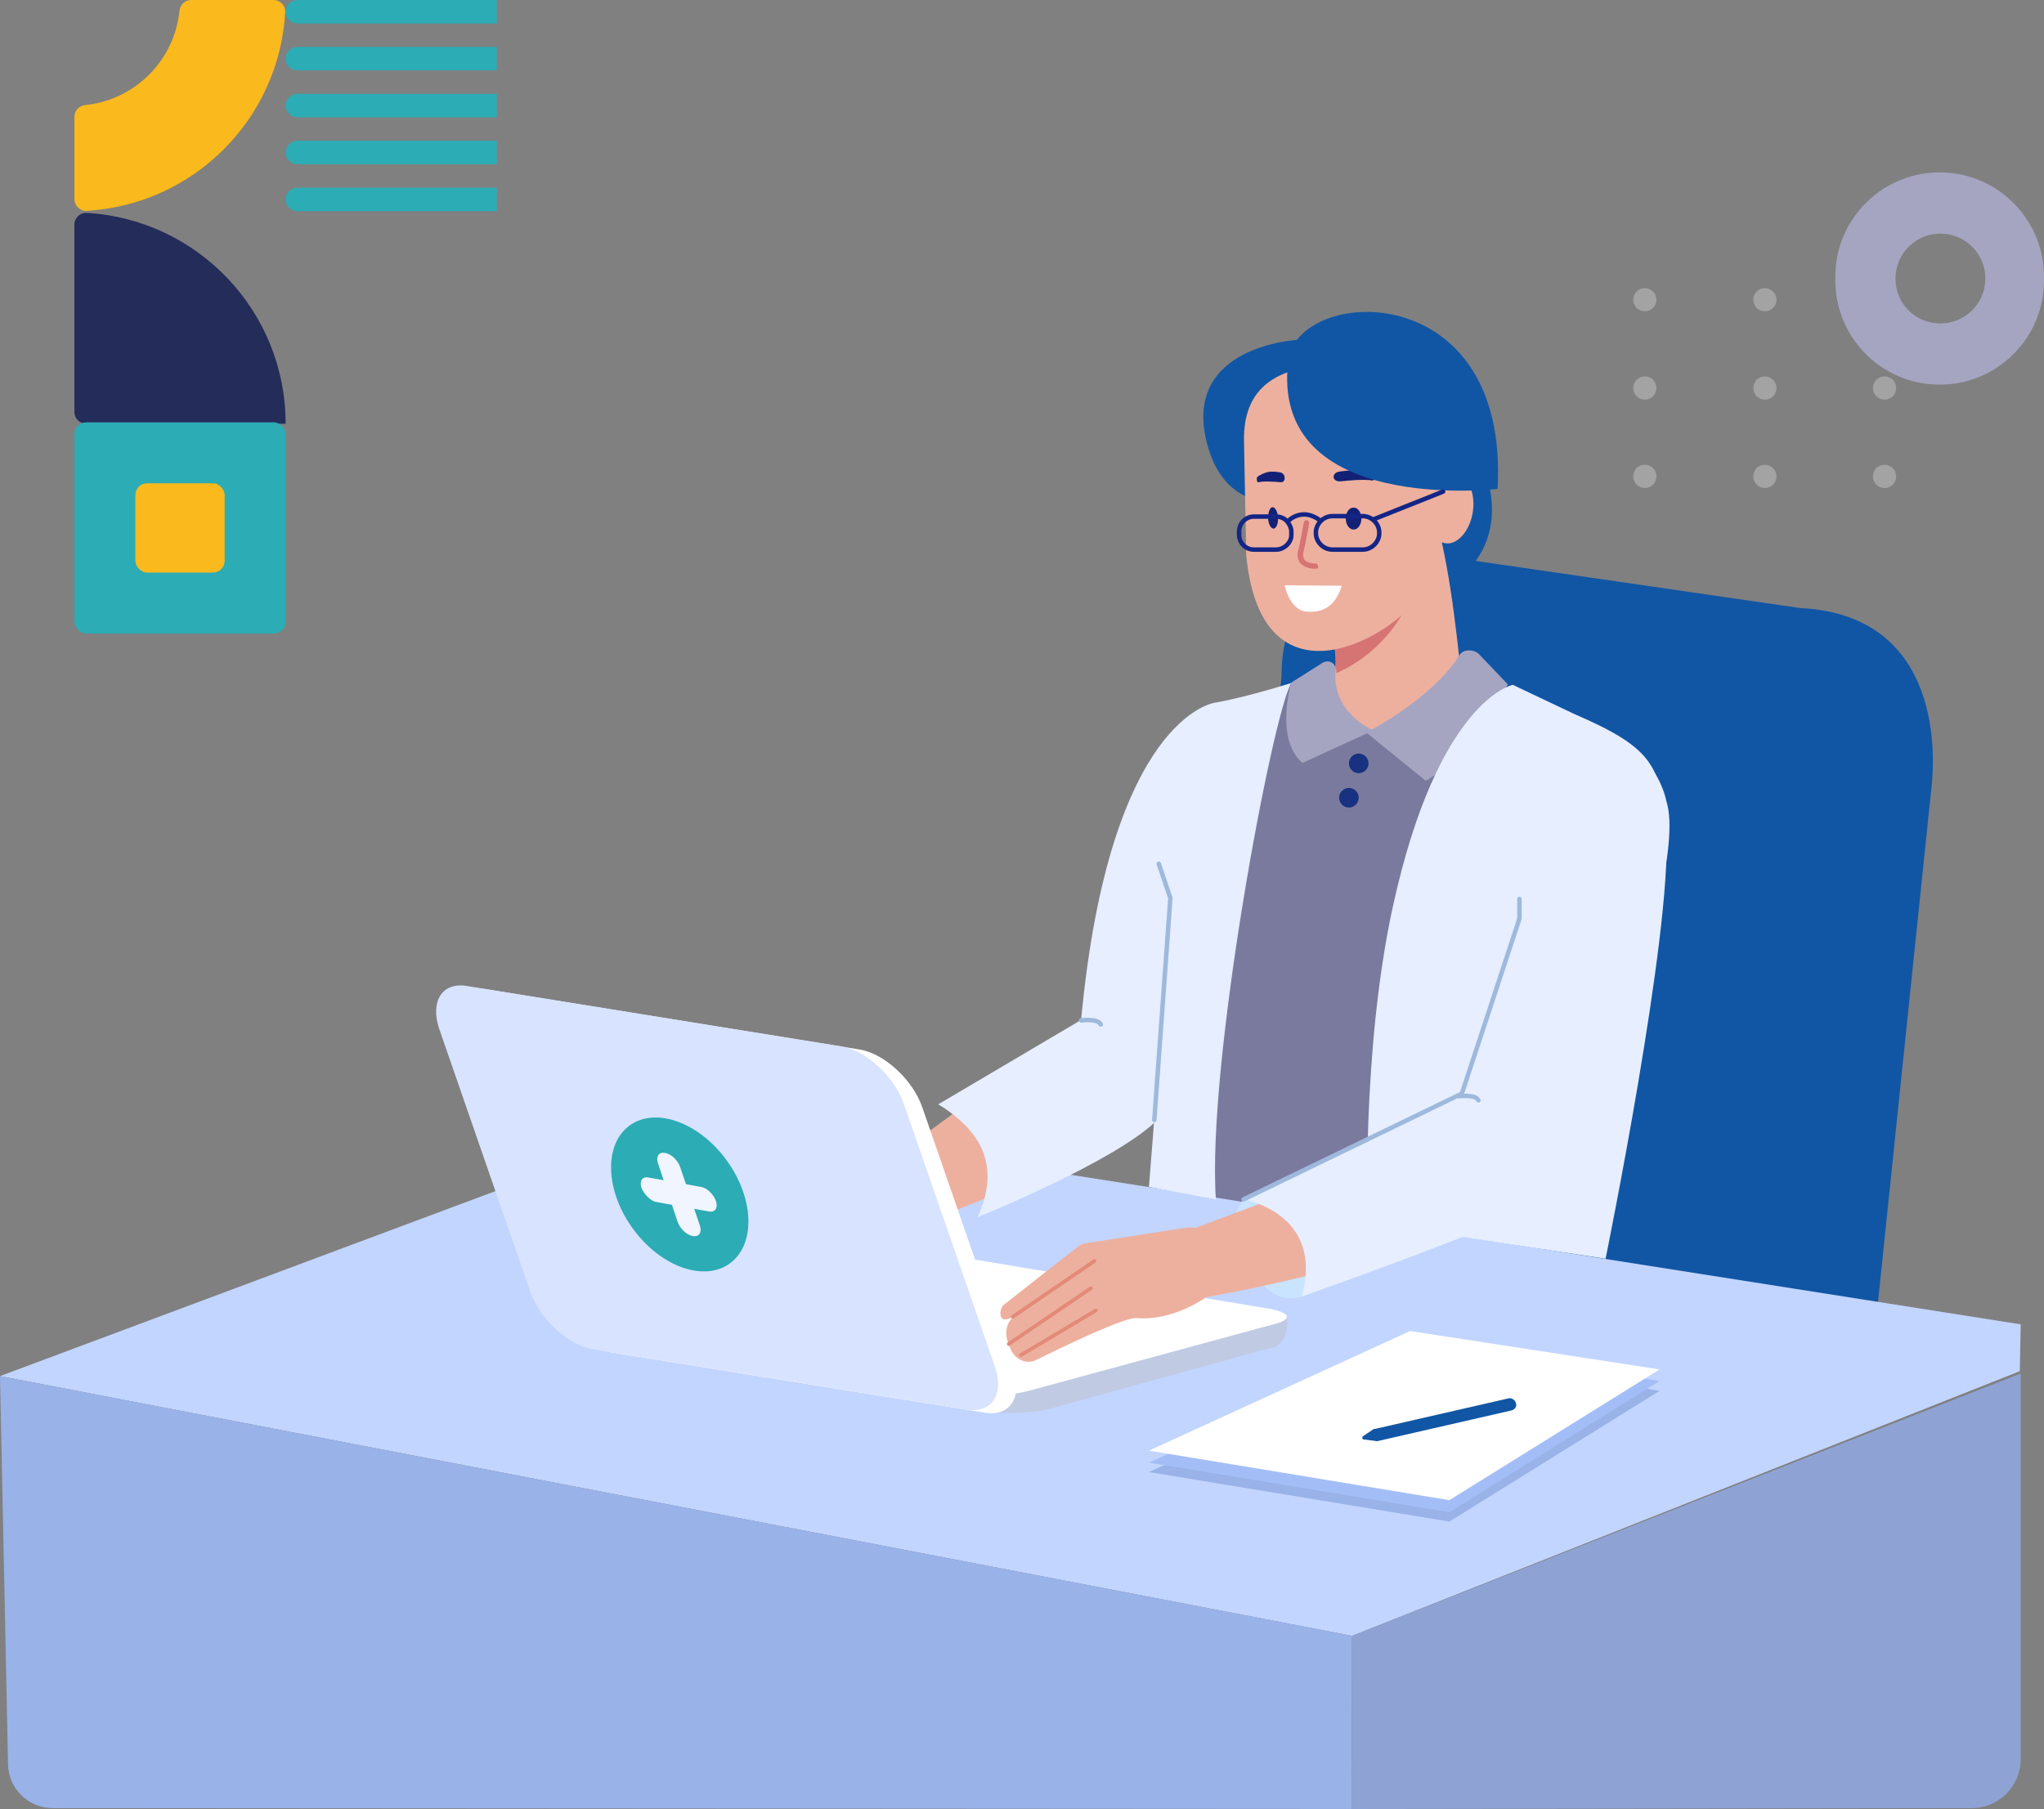
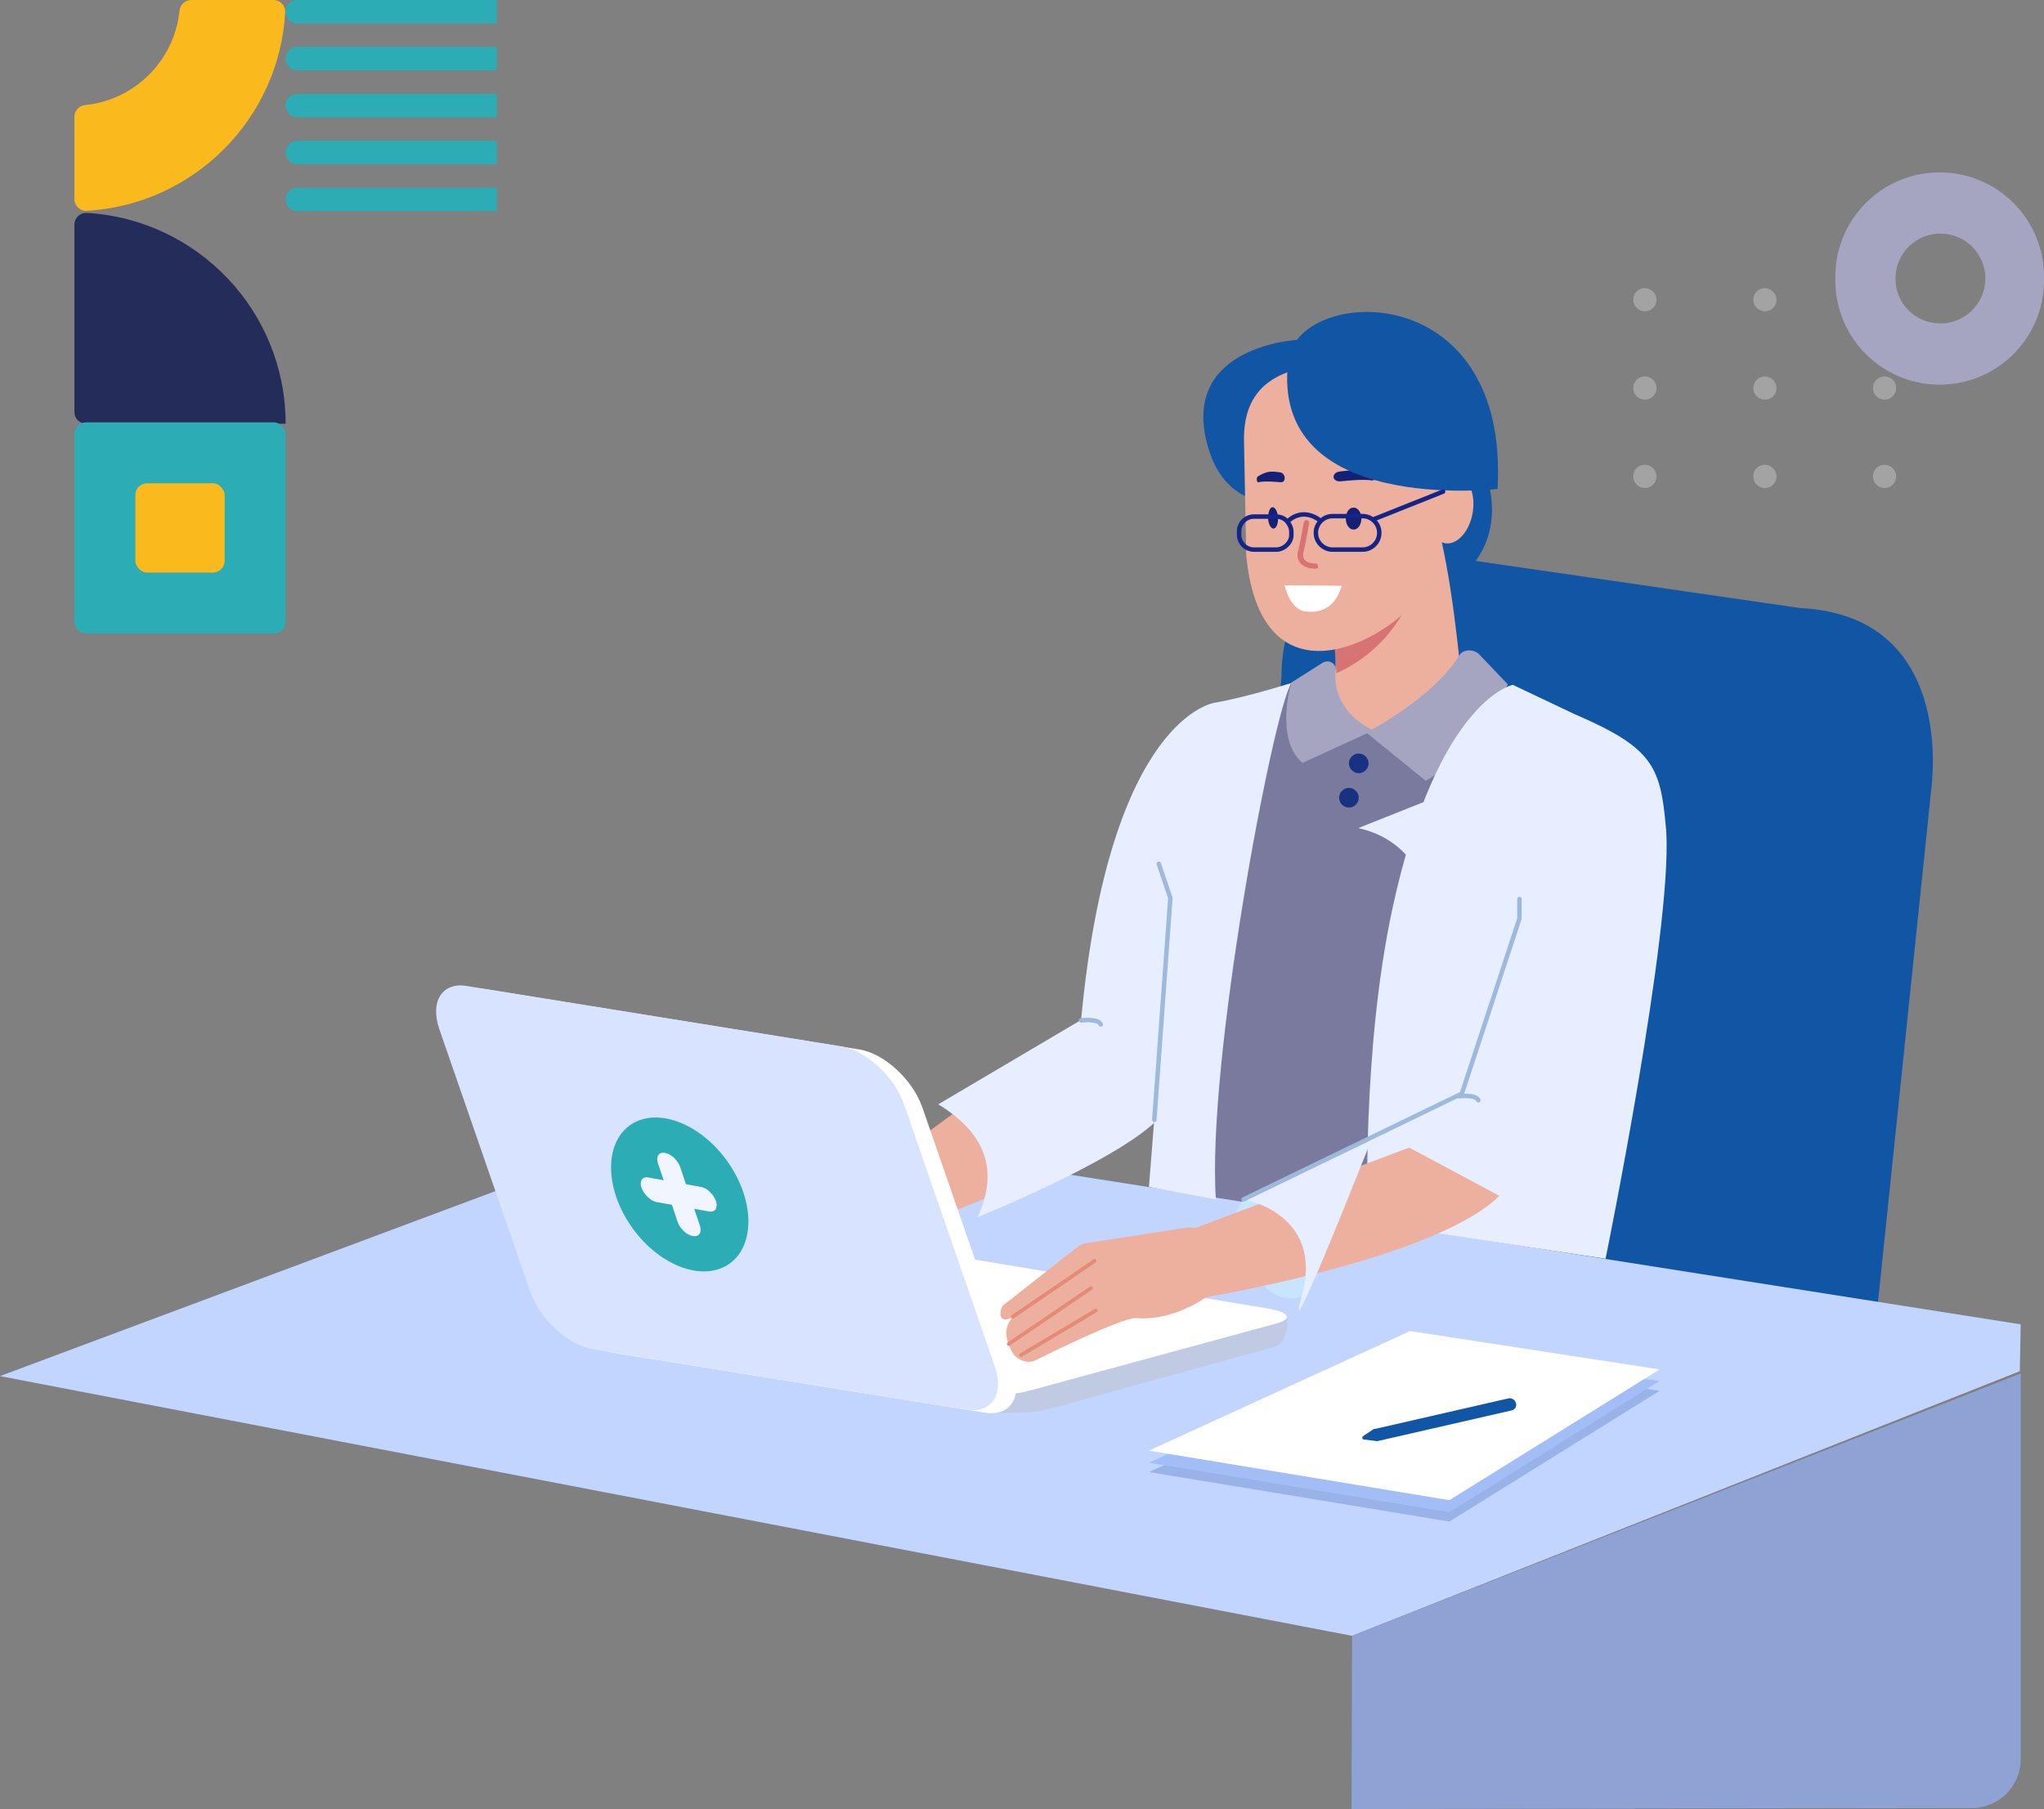
<svg xmlns="http://www.w3.org/2000/svg" id="Calque_2" data-name="Calque 2" viewBox="0 0 457.92 405.35">
  <rect x="0" y="0" width="457.92" height="405.35" fill="#808080" stroke="none" />
  <defs>
    <style>
      .cls-1, .cls-2 {
        fill: #fab91c;
      }

      .cls-3 {
        fill: #fff;
      }

      .cls-4 {
        stroke: #e38a78;
        stroke-width: .83px;
      }

      .cls-4, .cls-5, .cls-6, .cls-7 {
        fill: none;
        stroke-linecap: round;
        stroke-linejoin: round;
      }

      .cls-8, .cls-9 {
        fill: #a5a5c1;
      }

      .cls-10 {
        fill: #c9e4ff;
      }

      .cls-11 {
        fill: #1156a4;
      }

      .cls-12 {
        fill: #c2d5ff;
      }

      .cls-13 {
        fill: #7a7a9e;
      }

      .cls-5 {
        stroke: #9eb9db;
      }

      .cls-14 {
        fill: #a3bef7;
      }

      .cls-15 {
        fill: #e6eeff;
      }

      .cls-16 {
        fill: #2cacb5;
      }

      .cls-17 {
        fill: #d8e3ff;
      }

      .cls-18 {
        fill: #99b2e8;
      }

      .cls-9, .cls-2, .cls-19 {
        fill-rule: evenodd;
      }

      .cls-20 {
        fill: #8ea3d4;
      }

      .cls-21 {
        fill: #d67474;
      }

      .cls-6 {
        stroke: #142585;
      }

      .cls-22 {
        fill: #c0cae3;
      }

      .cls-23 {
        fill: #122175;
      }

      .cls-24 {
        fill: #f0f5ff;
      }

      .cls-25 {
        opacity: .28;
      }

      .cls-26 {
        fill: #edb09f;
      }

      .cls-19 {
        fill: #242c5a;
      }

      .cls-7 {
        stroke: #fff;
        stroke-width: 1.56px;
      }

      .cls-27 {
        fill: #183180;
      }
    </style>
  </defs>
  <g id="Layer_1" data-name="Layer 1">
    <g>
      <path class="cls-11" d="m409.6,322.05l-127.8-16.5c-4.4-.6-7.8-4.6-7.4-9l12.7-145.1c0-25,23-28.7,27.4-28.1l88.8,12.9c32.7,1.6,29.9,34.9,29.5,39.3l-14.5,139.6c-.3,4.4-4.3,7.5-8.7,6.9Z" />
      <path class="cls-11" d="m322.9,132.15s14.8-6.4,10.6-24c-4.1-17.7-21.5-2.8-10.6,24Z" />
      <path class="cls-26" d="m290.5,180.85l-29.9,63.1c-1.1,2.3-4.2,2.9-7.3,1.4l-1.9-.9c-5-2.5-8-8.1-6.7-12.1l20.5-57.7s8-21,23.1-11.1c7.7,4.9,2.2,17.3,2.2,17.3Z" />
      <path class="cls-13" d="m308.8,274.65l-37.6-5.1c-8.8-.2-5.9-82.5-5.9-92.9h0c0-10.4,15-20,25.1-23.5l24.3-5.2,35.9,12c6.7,1.9,14.9,23.6,14.9,34l2.9-8.4c0,10.3-50.8,89.3-59.6,89.1Z" />
      <polygon class="cls-12" points="302.9 366.55 0 308.35 156.1 250.05 452.7 296.75 452.5 307.25 302.9 366.55" />
      <path class="cls-22" d="m288.3,295.05l-75.2-10.5c-5.1-.8-12.3-.7-16.2.3l-36.6,9.7c-1,.3-1.7.6-2,.9l-17.2,4.6c-3.9,1-2.9,2.6,2.2,3.4l75.4,12.6c5.1.8,12.3.7,16.2-.3l50.4-13.9c3.7-.9,3-6.8,3-6.8Z" />
      <path class="cls-3" d="m283.7,293.15l-75.4-12.6c-5.1-.8-12.3-.7-16.2.3l-36.6,9.7c-1,.3-1.7.6-2,.9l-17.2,4.6c-3.9,1-2.9,2.6,2.2,3.4l75.4,12.6c5.1.8,12.3.7,16.2-.3l55.9-15.2c3.8-1.1,2.8-2.6-2.3-3.4Z" />
      <path class="cls-26" d="m370.8,193.65l-33.7,61.1c-1.3,2.3-4.4,2.7-7.4.9l-1.8-1.1c-4.8-2.8-7.5-8.5-5.9-12.5l25.5-59.8s1.5-20.5,22.3-6.1c2.9,2,1,17.5,1,17.5Z" />
      <path class="cls-26" d="m261.2,243.65c-11,16.9-64.2,33.6-64.2,33.6l-14.7-4.8,65.3-47.9,13.6,19.1Z" />
      <path class="cls-26" d="m319,164.55l-.6-1c-5.4.6-24.9,1.4-25.6-4.5,10.1-3.9,6.2-16.5,2.6-35.6-.7-5.9,3.2-11.3,8.6-11.9l1.8-.2c5.4-.6,16.5,4.2,17.2,10.1,3.2,14.7,3.9,28.2,5.9,42.4.7,6-4.5.1-9.9.7Z" />
      <path class="cls-21" d="m299,144.75l.4,6.1c4.2-1.9,11.3-6.1,16-15.5l3-4.2-19.4,13.6Z" />
      <path class="cls-8" d="m296.4,148.45l-7.1,4.5s-3.8,12.6,2.5,18l15.9-7.3s-9.4-3.7-8.5-13.6c.1-1.4-1.4-2.3-2.8-1.6Z" />
      <path class="cls-8" d="m331.5,146.75l6.3,6.6s-8.6,16.3-18.4,21.6l-13.3-10.8s14.8-7.5,20.9-17.4c.9-1.4,3.4-1.3,4.5,0Z" />
      <path class="cls-11" d="m290.8,76.15s-25.8,1.2-20.5,22.8c4.9,19.9,23.7,12.4,23.7,12.4l-3.2-35.2Z" />
      <path class="cls-26" d="m279.2,124.45l-.5-25.3c-.4-14.1,9.6-17.4,22.5-17.7l1.1-1.4c12.8-.3,24,5.5,24.3,19.6l-4.7,26.3c.2,11.3-38.8,39.3-42.7-1.5Z" />
      <path class="cls-23" d="m301.5,116.25c0,1.4.9,2.5,1.8,2.4,1,0,1.7-1.2,1.7-2.5,0-1.4-.9-2.5-1.8-2.4-1,0-1.7,1.1-1.7,2.5Z" />
      <path class="cls-23" d="m284.1,116.05c0,1.3.6,2.4,1.2,2.4s1.1-1.1,1-2.4c0-1.3-.6-2.4-1.2-2.4s-1,1.1-1,2.4Z" />
      <path class="cls-23" d="m307.4,107.65c-1.9-.3-5.1,0-7,.2-2.1.2-2.2-2-.2-2.2,3.5-.5,4.9-.2,7.4.7.5.1.6,1.4-.2,1.3Z" />
      <path class="cls-23" d="m282,108.05c1.3-.3,3.5-.1,4.8,0,1.4.2,1.3-2,0-2.2-2.4-.4-3.3-.1-5,.9-.4.2-.3,1.5.2,1.3Z" />
      <path class="cls-26" d="m329.7,115.95c-1.1,4.1-4,6.6-6.6,5.6-2.6-1.1-3.8-5.3-2.7-9.4,1.1-4.1,4-6.6,6.6-5.6,2.5,1,3.8,5.2,2.7,9.4Z" />
      <path class="cls-21" d="m294.7,127.45c-2,0-3-.8-3.5-1.4-.6-.9-.6-1.9-.4-2.6.3-.8,1-4.9,1.3-6.4.1-.3.4-.6.7-.5.3.1.6.4.5.7-.1.6-1,5.5-1.3,6.6-.1.4-.1,1,.2,1.5.4.6,1.3.9,2.5.9h0c.3,0,.6.3.6.6.1.4-.2.6-.6.6.1,0,0,0,0,0Z" />
      <path class="cls-11" d="m335.5,109.55s-51.1,6-46.9-28.7c2-16.8,49.6-19.2,46.9,28.7Z" />
      <path class="cls-3" d="m287.8,131.15l12.8.1c-1.7,5.6-5.4,6-7.9,5.8-3.8-.3-4.9-5.9-4.9-5.9Z" />
      <path class="cls-15" d="m272.2,157.45s-23.6,2.9-30,71.1l-32,18.9c9.8,6,14,14,8.8,25.3,0,0,36.7-14.8,42.2-24.2,5.5-9.5,16.3-46.4,16.3-46.4l-5.3-44.7Z" />
      <path class="cls-15" d="m272.2,157.45s5.8-.9,17.1-4.4c-4.2,6.8-19,85.4-16.9,115.7l-15-2.8,6.2-78.7,8.6-29.8Z" />
      <path class="cls-15" d="m338.9,153.45s-16.8,3.4-26.9,49.9c-7,32.2-5.6,70.6-5.6,70.6l53.3,8.1s14.9-73,13.6-95.6c0-.4-.1-.8-.1-1.2-1.2-13.8-3.2-17.8-20.6-25.3l-13.7-6.5Z" />
      <path class="cls-27" d="m306.6,171.05c0,1.2-1,2.2-2.2,2.2s-2.2-1-2.2-2.2,1-2.2,2.2-2.2,2.2,1,2.2,2.2Z" />
      <path class="cls-27" d="m304.4,178.75c0,1.2-1,2.2-2.2,2.2s-2.2-1-2.2-2.2,1-2.2,2.2-2.2c1.2,0,2.2,1,2.2,2.2Z" />
-       <path class="cls-18" d="m0,308.35l1.8,87.01c.11,5.44,4.55,9.79,9.99,9.79l291.01.19.1-38.8L0,308.35Z" />
      <path class="cls-20" d="m302.8,405.35l138.9-.2c6.1,0,11-4.9,11-11v-86.4l-149.8,58.8-.1,38.8Z" />
      <path class="cls-10" d="m278.6,268.75s-4.2,4.8-1.3,10c3.9,7.1,7.2,13.9,14.2,11.8,7.1-2.2-3.1-21.8-3.1-21.8h-9.8Z" />
      <g>
        <path class="cls-26" d="m265.4,275.15l-22,3.4c-.7.1-1.4.4-1.9.8-2.4,1.8-9.3,7.3-16.7,13.1-.9.7-1.5,4.7,2.2,2.6,0,0-2.5,2.1-1.2,5.7.2.4.3.9.5,1.3.9,2.5,3.6,3.8,5.8,2.7,6.7-3.3,19.8-9.6,22.5-9.4,8.3.7,15.4-4.5,16.7-5.4,0,0,4.3-4.6,2.3-9.7l-.1-.3c-1.5-3.4-4.9-5.4-8.1-4.8Z" />
        <line class="cls-4" x1="245.2" y1="282.55" x2="226.9" y2="295.05" />
        <line class="cls-4" x1="244.4" y1="288.65" x2="226" y2="301.15" />
        <line class="cls-4" x1="245.5" y1="293.65" x2="228.7" y2="303.65" />
      </g>
      <path class="cls-26" d="m335.9,267.95c-14.6,14.5-67.9,23.1-67.9,23.1l-9.5-12.4,57.2-21.5,20.2,10.8Z" />
-       <path class="cls-15" d="m357.8,164.25l-30.5,81.8-48.7,22.7s18.3,3.1,13,21.8c0,0,48.2-17,53.5-21.3s22.8-53.3,22.8-53.3c0,0,8.6-26.9,5.4-36.5,0,.1-2-12.2-15.5-15.2Z" />
+       <path class="cls-15" d="m357.8,164.25l-30.5,81.8-48.7,22.7s18.3,3.1,13,21.8s22.8-53.3,22.8-53.3c0,0,8.6-26.9,5.4-36.5,0,.1-2-12.2-15.5-15.2Z" />
      <polyline class="cls-5" points="340.4 201.45 340.4 205.85 327.5 245.05 278.6 268.75" />
      <polyline class="cls-5" points="258.6 250.95 262.2 201.25 259.6 193.55" />
      <g>
        <path class="cls-3" d="m220.7,316.55l-83.7-13.5c-5.6-.9-11.9-6.7-14.1-12.9l-20.4-58.9c-2.1-6.2.7-10.6,6.3-9.6l83.7,13.5c5.6.9,11.9,6.7,14.1,12.9l20.4,58.9c2.1,6.1-.7,10.5-6.3,9.6Z" />
        <path class="cls-17" d="m216.5,315.85l-83.6-13.5c-5.6-.9-11.9-6.7-14.1-12.9l-20.4-58.9c-2.1-6.2.7-10.6,6.3-9.6l83.7,13.5c5.6.9,11.9,6.7,14.1,12.9l20.4,58.9c2.1,6.2-.7,10.5-6.4,9.6Z" />
        <path class="cls-7" d="m164.2,268.95c1.4,4.9-1.1,8.3-5.6,7.6-4.5-.7-9.3-5.3-10.7-10.2-1.4-4.9,1.1-8.3,5.6-7.6,4.5.7,9.3,5.3,10.7,10.2Z" />
      </g>
      <polygon class="cls-18" points="257.4 329.85 315.9 303.05 371.8 311.65 324.7 340.95 257.4 329.85" />
      <path class="cls-5" d="m242.2,228.65s3.8-.5,4.4.9" />
      <path class="cls-5" d="m326.8,245.65s3.8-.5,4.4.9" />
      <polygon class="cls-14" points="257.4 327.75 315.9 300.95 371.8 309.45 324.7 338.85 257.4 327.75" />
      <polygon class="cls-3" points="257.4 325.05 315.9 298.25 371.8 306.85 324.7 336.15 257.4 325.05" />
      <path class="cls-11" d="m338.6,316.05l-29.7,6.8c-.3.1-.6.1-.9,0l-2.5-.3c-.3,0-.4-.5-.2-.7l2.1-1.4c.2-.2.5-.3.8-.3l29.7-6.8c.7-.2,1.5.3,1.7,1h0c.3.8-.2,1.5-1,1.7Z" />
      <path class="cls-6" d="m285.9,123.15h-5c-1.8,0-3.3-1.5-3.3-3.3v-.8c0-1.8,1.5-3.3,3.3-3.3h5c1.1,0,2.1.5,2.7,1.4.4.6.7,1.2.7,2v.8c0,1.6-1.6,3.2-3.4,3.2Z" />
      <path class="cls-6" d="m305.3,123.15h-6.8c-2,0-3.7-1.7-3.7-3.7v-.1c0-2,1.7-3.7,3.7-3.7h6.8c2,0,3.7,1.7,3.7,3.7v.1c0,2-1.7,3.7-3.7,3.7Z" />
      <path class="cls-6" d="m288.7,116.65s3-3.1,7.1,0" />
      <line class="cls-6" x1="323.3" y1="110.15" x2="308" y2="116.25" />
      <ellipse class="cls-16" cx="152.29" cy="267.65" rx="13" ry="19.1" transform="translate(-128.2 140.53) rotate(-35.98)" />
      <path class="cls-24" d="m155.2,276.95h0c-1.4-.2-2.9-1.7-3.4-3.2l-4.4-13.1c-.5-1.5.2-2.6,1.6-2.3h0c1.4.2,2.9,1.7,3.4,3.2l4.4,13.1c.5,1.5-.2,2.6-1.6,2.3Z" />
      <path class="cls-24" d="m143.7,266.15h0c-.5-1.5.2-2.6,1.6-2.3l11.7,2.1c1.4.2,2.9,1.7,3.4,3.2h0c.5,1.5-.2,2.6-1.6,2.3l-11.7-2.1c-1.3-.2-2.8-1.7-3.4-3.2Z" />
      <g class="cls-25">
        <path class="cls-3" d="m371.1,67.15c0,1.4-1.1,2.6-2.6,2.6-1.4,0-2.6-1.1-2.6-2.6,0-1.4,1.1-2.6,2.6-2.6,1.5.1,2.6,1.2,2.6,2.6Z" />
        <path class="cls-3" d="m398,67.15c0,1.4-1.1,2.6-2.6,2.6-1.4,0-2.6-1.1-2.6-2.6,0-1.4,1.1-2.6,2.6-2.6,1.4.1,2.6,1.2,2.6,2.6Z" />
        <path class="cls-3" d="m424.8,67.15c0,1.4-1.1,2.6-2.6,2.6-1.4,0-2.6-1.1-2.6-2.6,0-1.4,1.1-2.6,2.6-2.6,1.5.1,2.6,1.2,2.6,2.6Z" />
        <path class="cls-3" d="m371.1,86.95c0,1.4-1.1,2.6-2.6,2.6-1.4,0-2.6-1.1-2.6-2.6,0-1.4,1.1-2.6,2.6-2.6s2.6,1.2,2.6,2.6Z" />
        <path class="cls-3" d="m398,86.95c0,1.4-1.1,2.6-2.6,2.6-1.4,0-2.6-1.1-2.6-2.6,0-1.4,1.1-2.6,2.6-2.6,1.4,0,2.6,1.2,2.6,2.6Z" />
        <path class="cls-3" d="m424.8,86.95c0,1.4-1.1,2.6-2.6,2.6-1.4,0-2.6-1.1-2.6-2.6,0-1.4,1.1-2.6,2.6-2.6s2.6,1.2,2.6,2.6Z" />
        <path class="cls-3" d="m371.1,106.75c0,1.4-1.1,2.6-2.6,2.6-1.4,0-2.6-1.1-2.6-2.6s1.1-2.6,2.6-2.6c1.5,0,2.6,1.2,2.6,2.6Z" />
        <path class="cls-3" d="m398,106.75c0,1.4-1.1,2.6-2.6,2.6-1.4,0-2.6-1.1-2.6-2.6s1.1-2.6,2.6-2.6c1.4,0,2.6,1.2,2.6,2.6Z" />
        <path class="cls-3" d="m424.8,106.75c0,1.4-1.1,2.6-2.6,2.6-1.4,0-2.6-1.1-2.6-2.6s1.1-2.6,2.6-2.6c1.5,0,2.6,1.2,2.6,2.6Z" />
      </g>
      <path id="Tracé_207-2" data-name="Tracé 207-2" class="cls-19" d="m63.99,94.95H19.3c-1.45,0-2.63-1.18-2.63-2.63v-41.98c0-1.5,1.26-2.72,2.76-2.63,24.85,1.43,44.56,22.03,44.56,47.24h0" />
      <path id="Tracé_208" data-name="Tracé 208" class="cls-2" d="m40.21,2.42c-1.13,11.13-9.98,19.99-21.12,21.12-1.36.14-2.42,1.24-2.42,2.61v18.46c0,1.5,1.26,2.72,2.76,2.63,23.93-1.38,43.1-20.54,44.47-44.47C63.99,1.26,62.78,0,61.28,0h-18.46C41.45,0,40.34,1.06,40.21,2.42Z" />
      <rect id="Rectangle_199" data-name="Rectangle 199" class="cls-16" x="16.67" y="94.64" width="47.32" height="47.32" rx="2.63" ry="2.63" />
      <rect id="Rectangle_200" data-name="Rectangle 200" class="cls-1" x="30.32" y="108.29" width="20.01" height="20.01" rx="2.63" ry="2.63" />
      <path id="Rectangle_201" data-name="Rectangle 201" class="cls-16" d="m111.3,47.32h-44.69c-1.45,0-2.63-1.18-2.63-2.63h0c0-1.45,1.18-2.63,2.63-2.63h44.69" />
      <path id="Rectangle_202" data-name="Rectangle 202" class="cls-16" d="m111.3,36.8h-44.69c-1.45,0-2.63-1.18-2.63-2.63h0c0-1.45,1.18-2.63,2.63-2.63h44.69" />
      <path id="Rectangle_203" data-name="Rectangle 203" class="cls-16" d="m111.3,26.29h-44.69c-1.45,0-2.63-1.18-2.63-2.63h0c0-1.45,1.18-2.63,2.63-2.63h44.69" />
      <path id="Rectangle_204" data-name="Rectangle 204" class="cls-16" d="m111.3,15.77h-44.69c-1.45,0-2.63-1.18-2.63-2.63h0c0-1.45,1.18-2.63,2.63-2.63h44.69" />
      <path id="Rectangle_205" data-name="Rectangle 205" class="cls-16" d="m111.3,5.26h-44.69c-1.45,0-2.63-1.18-2.63-2.63h0c0-1.45,1.18-2.63,2.63-2.63h44.69" />
      <path id="Tracé_550" data-name="Tracé 550" class="cls-9" d="m434.54,72.47c5.56.1,10.14-4.33,10.24-9.89s-4.33-10.14-9.89-10.24c-5.56-.1-10.14,4.33-10.24,9.89,0,.06,0,.12,0,.18-.05,5.51,4.38,10.01,9.89,10.06m23.38-10.06c.22-12.91-10.06-23.56-22.97-23.78-12.91-.22-23.56,10.06-23.78,22.97,0,.27,0,.54,0,.81-.22,12.91,10.06,23.56,22.97,23.78s23.56-10.06,23.78-22.97c0-.27,0-.54,0-.81" />
    </g>
  </g>
</svg>